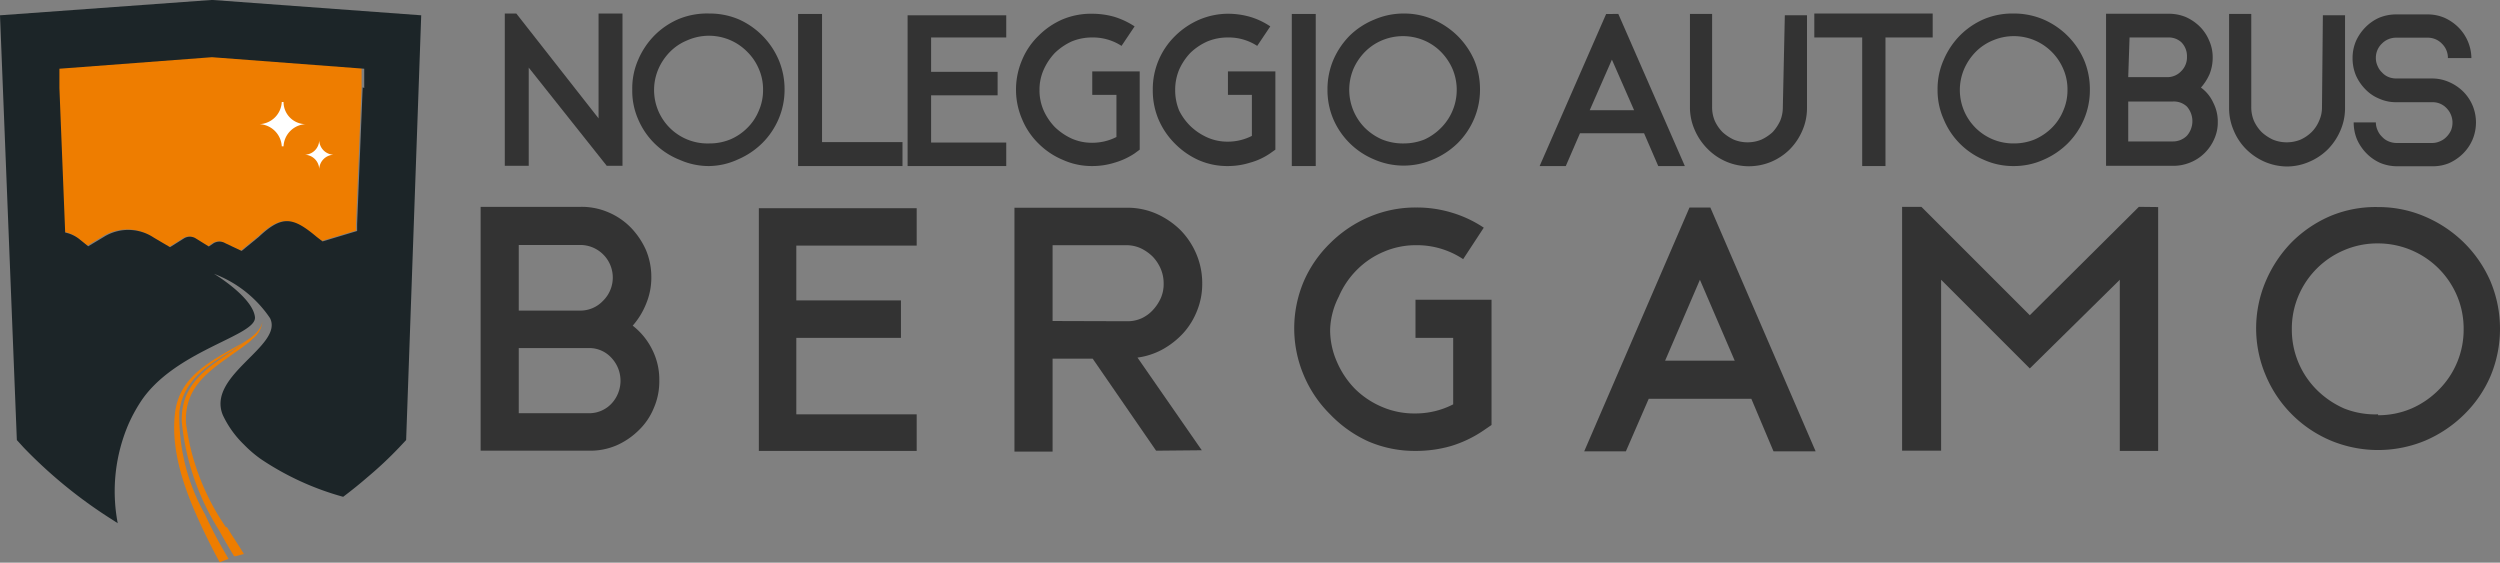
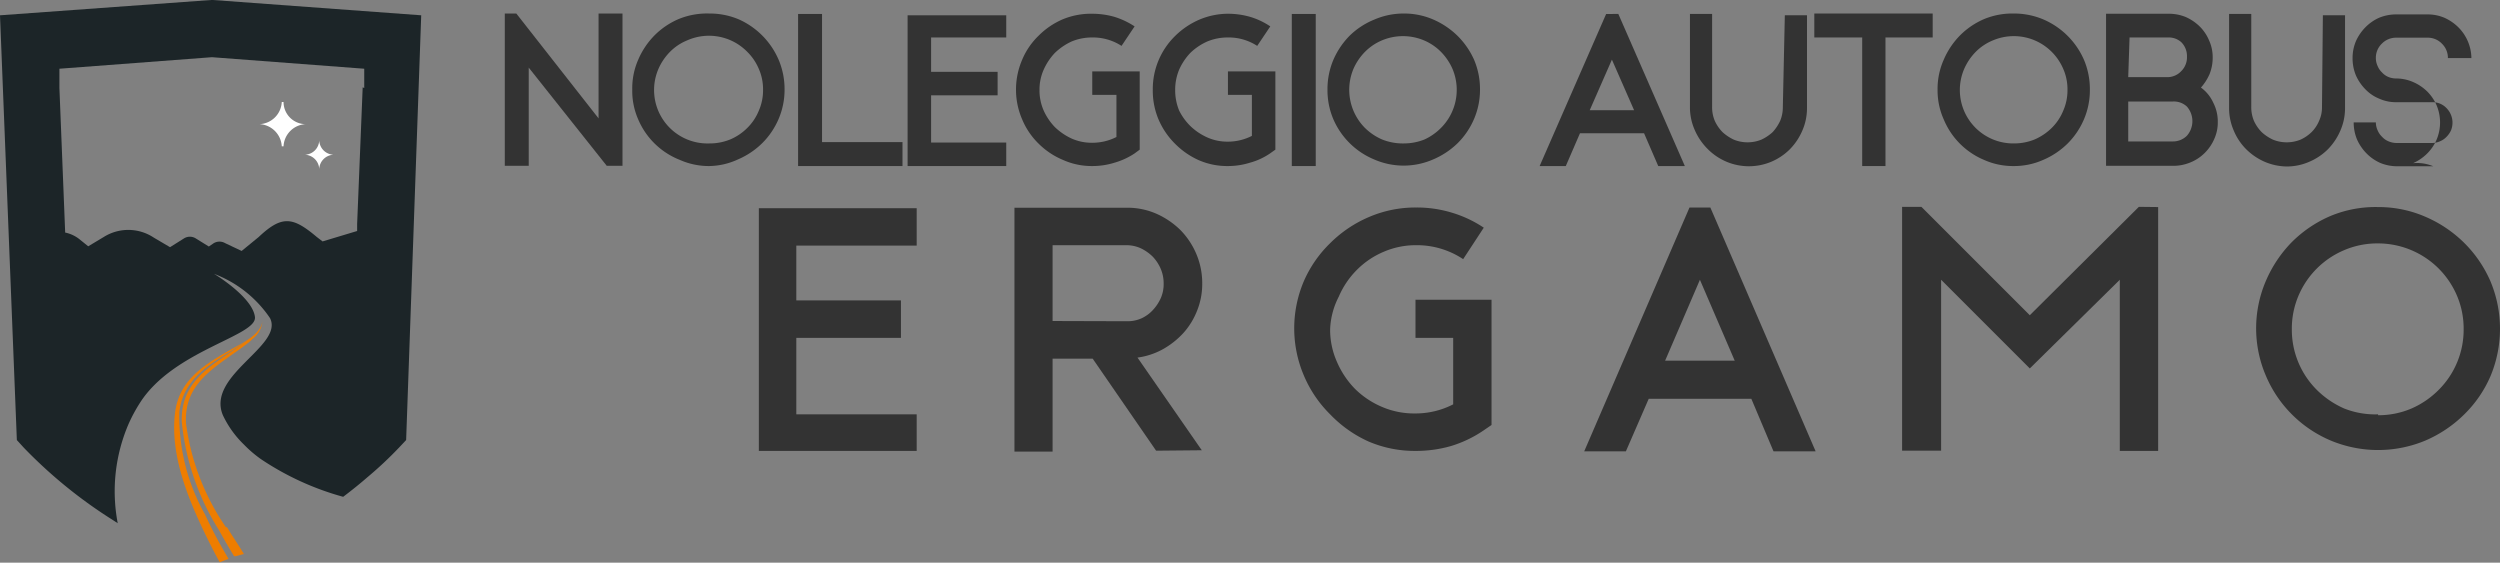
<svg xmlns="http://www.w3.org/2000/svg" width="112.77" height="25.38" viewBox="0 0 112.77 25.38">
  <rect x="0" y="0" width="112.77" height="25.38" fill="#808080" stroke="none" />
  <defs>
    <style>
      .a855d213-2f34-437d-9d0a-79d443a58110 {
        fill: #333;
      }

      .b1317fbb-ca05-4223-9b96-2f29c98d9a21 {
        fill: #ee7d00;
      }

      .ad942cc4-5c3b-4f6d-9a36-f869ab35316f {
        fill: #1c2528;
      }

      .fe431ec4-888d-44b0-89d7-d8127b87b169 {
        fill: #25281a;
      }

      .acf0fd00-0c72-4745-ade5-b785b0c91852 {
        fill: #fff;
      }
    </style>
  </defs>
  <g id="f6eb925e-87dd-4b4f-a571-3c496a4a8706" data-name="Livello 2">
    <g id="b557e46e-2947-4e52-97de-3cbcb06611d8" data-name="Livello 3">
      <g>
        <g>
          <path class="a855d213-2f34-437d-9d0a-79d443a58110" d="M27.37,7.79,23.85,3.36V7.79H22.77V.92h.52L27,5.65V.92h1.08V7.79Z" transform="translate(0 -0.31)" />
          <path class="a855d213-2f34-437d-9d0a-79d443a58110" d="M32,.92a3.34,3.34,0,0,1,1.34.27A3.51,3.51,0,0,1,35.12,3a3.38,3.38,0,0,1,.27,1.34,3.34,3.34,0,0,1-.27,1.34,3.45,3.45,0,0,1-.74,1.09,3.54,3.54,0,0,1-1.09.73A3.19,3.19,0,0,1,32,7.8a3.22,3.22,0,0,1-1.34-.28A3.38,3.38,0,0,1,28.79,5.7a3.18,3.18,0,0,1-.27-1.34A3.21,3.21,0,0,1,28.79,3a3.54,3.54,0,0,1,.73-1.09,3.45,3.45,0,0,1,1.09-.74A3.38,3.38,0,0,1,32,.92Zm0,5.86a2.46,2.46,0,0,0,.94-.18,2.43,2.43,0,0,0,.77-.52,2.32,2.32,0,0,0,.52-.78,2.29,2.29,0,0,0,.19-.94,2.29,2.29,0,0,0-.19-.94,2.38,2.38,0,0,0-.52-.77A2.42,2.42,0,0,0,31,2.13a2.32,2.32,0,0,0-.78.52,2.55,2.55,0,0,0-.52.77A2.41,2.41,0,0,0,32,6.78Z" transform="translate(0 -0.31)" />
          <path class="a855d213-2f34-437d-9d0a-79d443a58110" d="M40.71,6.72V7.8H36V.94h1.08V6.72Z" transform="translate(0 -0.31)" />
          <path class="a855d213-2f34-437d-9d0a-79d443a58110" d="M45.39,7.8H40.94V1h4.45V2H42V3.55h3V4.61H42V6.74h3.39Z" transform="translate(0 -0.31)" />
          <path class="a855d213-2f34-437d-9d0a-79d443a58110" d="M51.41,7.06l-.23.17a3.26,3.26,0,0,1-.91.42,3.32,3.32,0,0,1-1,.15,3.17,3.17,0,0,1-1.33-.28,3.42,3.42,0,0,1-1.09-.73,3.29,3.29,0,0,1-.74-1.09,3.35,3.35,0,0,1-.28-1.34A3.39,3.39,0,0,1,46.11,3a3.25,3.25,0,0,1,.74-1.08,3.45,3.45,0,0,1,1.09-.74A3.33,3.33,0,0,1,49.27.93a3.66,3.66,0,0,1,1,.14,3.6,3.6,0,0,1,.91.43l-.59.88A2.37,2.37,0,0,0,49.27,2a2.41,2.41,0,0,0-.93.18,2.76,2.76,0,0,0-.75.51,2.67,2.67,0,0,0-.51.76,2.2,2.2,0,0,0-.19.92,2.24,2.24,0,0,0,.19.93,2.62,2.62,0,0,0,.51.75,2.76,2.76,0,0,0,.75.51,2.24,2.24,0,0,0,.93.19,2.4,2.4,0,0,0,1.09-.26V4.59H49.27V3.53h2.14Z" transform="translate(0 -0.31)" />
          <path class="a855d213-2f34-437d-9d0a-79d443a58110" d="M57.53,7.06l-.24.17a3,3,0,0,1-.91.42,3.3,3.3,0,0,1-1,.15,3.19,3.19,0,0,1-1.34-.28A3.54,3.54,0,0,1,53,6.79a3.45,3.45,0,0,1-.74-1.09A3.34,3.34,0,0,1,52,4.36a3.35,3.35,0,0,1,1-2.42,3.56,3.56,0,0,1,1.09-.74A3.34,3.34,0,0,1,55.39.93a3.64,3.64,0,0,1,1,.14,3.31,3.31,0,0,1,.91.43l-.59.88A2.36,2.36,0,0,0,55.39,2a2.41,2.41,0,0,0-.93.18,2.67,2.67,0,0,0-.76.51,2.67,2.67,0,0,0-.51.76,2.36,2.36,0,0,0-.18.92,2.41,2.41,0,0,0,.18.93A2.62,2.62,0,0,0,53.7,6a2.67,2.67,0,0,0,.76.51,2.24,2.24,0,0,0,.93.19,2.39,2.39,0,0,0,1.08-.26V4.59H55.39V3.53h2.14Z" transform="translate(0 -0.31)" />
          <path class="a855d213-2f34-437d-9d0a-79d443a58110" d="M59.35,7.8H58.27V.94h1.08Z" transform="translate(0 -0.31)" />
          <path class="a855d213-2f34-437d-9d0a-79d443a58110" d="M63.32.92a3.29,3.29,0,0,1,1.33.27,3.61,3.61,0,0,1,1.1.74A3.56,3.56,0,0,1,66.49,3a3.38,3.38,0,0,1,.27,1.34,3.34,3.34,0,0,1-.27,1.34,3.45,3.45,0,0,1-.74,1.09,3.58,3.58,0,0,1-1.1.73,3.32,3.32,0,0,1-2.67,0A3.44,3.44,0,0,1,60.15,5.7a3.34,3.34,0,0,1-.27-1.34A3.38,3.38,0,0,1,60.15,3a3.56,3.56,0,0,1,.74-1.09A3.45,3.45,0,0,1,62,1.19,3.31,3.31,0,0,1,63.32.92Zm0,5.86a2.5,2.5,0,0,0,.94-.18A2.55,2.55,0,0,0,65,6.08a2.43,2.43,0,0,0,.52-2.66A2.55,2.55,0,0,0,65,2.65a2.38,2.38,0,0,0-.77-.52,2.45,2.45,0,0,0-1.89,0,2.38,2.38,0,0,0-.77.52,2.55,2.55,0,0,0-.52.77,2.44,2.44,0,0,0,.52,2.66,2.55,2.55,0,0,0,.77.52A2.51,2.51,0,0,0,63.32,6.78Z" transform="translate(0 -0.31)" />
          <path class="a855d213-2f34-437d-9d0a-79d443a58110" d="M70.63,7.8H69.45l3-6.86H73L76,7.8H74.8l-.64-1.48H71.27ZM72.71,3l-1,2.28h2Z" transform="translate(0 -0.31)" />
          <path class="a855d213-2f34-437d-9d0a-79d443a58110" d="M80.51,1h1v4.2a2.52,2.52,0,0,1-.21,1,2.74,2.74,0,0,1-.56.84,2.65,2.65,0,0,1-.85.57,2.61,2.61,0,0,1-2,0A2.65,2.65,0,0,1,77,7a2.74,2.74,0,0,1-.56-.84,2.52,2.52,0,0,1-.21-1V.94h1v4.2a1.59,1.59,0,0,0,.12.62,1.78,1.78,0,0,0,.35.51,2,2,0,0,0,.51.34,1.66,1.66,0,0,0,1.24,0,2,2,0,0,0,.51-.34,2,2,0,0,0,.34-.51,1.59,1.59,0,0,0,.12-.62Z" transform="translate(0 -0.31)" />
          <path class="a855d213-2f34-437d-9d0a-79d443a58110" d="M81.84.92h5.34V2H85.05V7.8H84V2H81.84Z" transform="translate(0 -0.31)" />
          <path class="a855d213-2f34-437d-9d0a-79d443a58110" d="M90.84.92a3.38,3.38,0,0,1,1.34.27A3.51,3.51,0,0,1,94,3a3.38,3.38,0,0,1,.27,1.34A3.34,3.34,0,0,1,94,5.7a3.45,3.45,0,0,1-.74,1.09,3.54,3.54,0,0,1-1.09.73,3.22,3.22,0,0,1-1.34.28,3.19,3.19,0,0,1-1.34-.28A3.38,3.38,0,0,1,87.68,5.7a3.19,3.19,0,0,1-.28-1.34A3.22,3.22,0,0,1,87.68,3a3.54,3.54,0,0,1,.73-1.09,3.45,3.45,0,0,1,1.09-.74A3.34,3.34,0,0,1,90.84.92Zm0,5.86a2.46,2.46,0,0,0,.94-.18,2.55,2.55,0,0,0,.77-.52,2.32,2.32,0,0,0,.52-.78,2.29,2.29,0,0,0,.19-.94,2.29,2.29,0,0,0-.19-.94,2.44,2.44,0,0,0-1.29-1.29,2.42,2.42,0,0,0-1.88,0,2.32,2.32,0,0,0-.78.52,2.55,2.55,0,0,0-.52.77,2.41,2.41,0,0,0,2.24,3.36Z" transform="translate(0 -0.31)" />
          <path class="a855d213-2f34-437d-9d0a-79d443a58110" d="M98,7.79H95V.93h2.83a2,2,0,0,1,.77.15,2.13,2.13,0,0,1,.63.43,1.93,1.93,0,0,1,.42.63,1.82,1.82,0,0,1,.16.76,2,2,0,0,1-.14.75,2.27,2.27,0,0,1-.39.61,1.71,1.71,0,0,1,.55.67,1.87,1.87,0,0,1,.21.88,1.8,1.8,0,0,1-.16.77,2,2,0,0,1-.43.63,1.93,1.93,0,0,1-.63.42A2,2,0,0,1,98,7.79Zm-2-4h1.75a.85.85,0,0,0,.64-.27.87.87,0,0,0,.26-.66.88.88,0,0,0-.26-.65A.84.84,0,0,0,97.81,2H96.06Zm0,2.9h2a.89.89,0,0,0,.65-.26,1,1,0,0,0,0-1.31A.86.86,0,0,0,98,4.89h-2Z" transform="translate(0 -0.31)" />
          <path class="a855d213-2f34-437d-9d0a-79d443a58110" d="M104.78,1h1v4.2a2.52,2.52,0,0,1-.21,1,2.74,2.74,0,0,1-.56.84,2.65,2.65,0,0,1-.85.57,2.52,2.52,0,0,1-1,.21,2.61,2.61,0,0,1-1-.21,2.71,2.71,0,0,1-.84-.57,2.58,2.58,0,0,1-.56-.84,2.52,2.52,0,0,1-.21-1V.94h1v4.2a1.59,1.59,0,0,0,.12.62,1.78,1.78,0,0,0,.35.51,2,2,0,0,0,.51.34,1.66,1.66,0,0,0,1.24,0,1.77,1.77,0,0,0,.5-.34,1.57,1.57,0,0,0,.34-.51,1.44,1.44,0,0,0,.13-.62Z" transform="translate(0 -0.31)" />
-           <path class="a855d213-2f34-437d-9d0a-79d443a58110" d="M109.76,7.81h-1.62a2,2,0,0,1-.77-.15,2,2,0,0,1-.62-.43,2.13,2.13,0,0,1-.43-.63,2,2,0,0,1-.15-.77h1a.86.86,0,0,0,.08.36.84.84,0,0,0,.2.29.8.8,0,0,0,.28.2.94.94,0,0,0,.36.08h1.62a.86.86,0,0,0,.36-.08.84.84,0,0,0,.29-.2,1,1,0,0,0,.2-.29.93.93,0,0,0-.2-1,.86.86,0,0,0-.65-.27h-1.62a1.83,1.83,0,0,1-.77-.16,1.79,1.79,0,0,1-.62-.42,2.13,2.13,0,0,1-.43-.63,2,2,0,0,1-.15-.78,1.94,1.94,0,0,1,.15-.76,2.13,2.13,0,0,1,.43-.63,2,2,0,0,1,.62-.43,2,2,0,0,1,.77-.15h1.41a1.94,1.94,0,0,1,.76.15,2.13,2.13,0,0,1,.63.43,2,2,0,0,1,.59,1.39h-1.06a.89.89,0,0,0-.27-.65.88.88,0,0,0-.65-.27h-1.41a.89.89,0,0,0-.65.27.88.88,0,0,0-.27.65.86.86,0,0,0,.08.36.84.84,0,0,0,.2.29.8.8,0,0,0,.28.2.92.92,0,0,0,.36.07h1.62a1.91,1.91,0,0,1,.76.16,2.1,2.1,0,0,1,.63.42,2,2,0,0,1,.43.63,2,2,0,0,1,0,1.55,2,2,0,0,1-.43.63,2.13,2.13,0,0,1-.63.43A1.91,1.91,0,0,1,109.76,7.81Z" transform="translate(0 -0.31)" />
-           <path class="a855d213-2f34-437d-9d0a-79d443a58110" d="M26.58,20.64h-4.9v-11h4.53a3.05,3.05,0,0,1,1.24.25,3.11,3.11,0,0,1,1,.68,3.52,3.52,0,0,1,.68,1,3.13,3.13,0,0,1,.25,1.22A3.06,3.06,0,0,1,29.15,14a3.38,3.38,0,0,1-.61,1,3.1,3.1,0,0,1,.88,1.08,3,3,0,0,1,.32,1.41,3,3,0,0,1-.25,1.23,2.91,2.91,0,0,1-.68,1,3.33,3.33,0,0,1-1,.68A3,3,0,0,1,26.58,20.64ZM23.4,14.32h2.8a1.4,1.4,0,0,0,1-.44,1.47,1.47,0,0,0-1-2.52H23.4Zm0,4.63h3.17a1.38,1.38,0,0,0,1-.42,1.51,1.51,0,0,0,0-2.09,1.35,1.35,0,0,0-1-.43H23.4Z" transform="translate(0 -0.31)" />
+           <path class="a855d213-2f34-437d-9d0a-79d443a58110" d="M109.76,7.81h-1.62a2,2,0,0,1-.77-.15,2,2,0,0,1-.62-.43,2.13,2.13,0,0,1-.43-.63,2,2,0,0,1-.15-.77h1a.86.86,0,0,0,.08.36.84.84,0,0,0,.2.29.8.8,0,0,0,.28.2.94.94,0,0,0,.36.08h1.62a.86.86,0,0,0,.36-.08.84.84,0,0,0,.29-.2,1,1,0,0,0,.2-.29.93.93,0,0,0-.2-1,.86.86,0,0,0-.65-.27h-1.62a1.83,1.83,0,0,1-.77-.16,1.79,1.79,0,0,1-.62-.42,2.13,2.13,0,0,1-.43-.63,2,2,0,0,1-.15-.78,1.94,1.94,0,0,1,.15-.76,2.13,2.13,0,0,1,.43-.63,2,2,0,0,1,.62-.43,2,2,0,0,1,.77-.15h1.41a1.94,1.94,0,0,1,.76.15,2.13,2.13,0,0,1,.63.43,2,2,0,0,1,.59,1.39h-1.06a.89.89,0,0,0-.27-.65.88.88,0,0,0-.65-.27h-1.41a.89.89,0,0,0-.65.27.88.88,0,0,0-.27.65.86.86,0,0,0,.08.36.84.84,0,0,0,.2.29.8.8,0,0,0,.28.2.92.92,0,0,0,.36.07a1.91,1.91,0,0,1,.76.16,2.1,2.1,0,0,1,.63.42,2,2,0,0,1,.43.63,2,2,0,0,1,0,1.55,2,2,0,0,1-.43.63,2.13,2.13,0,0,1-.63.43A1.91,1.91,0,0,1,109.76,7.81Z" transform="translate(0 -0.31)" />
          <path class="a855d213-2f34-437d-9d0a-79d443a58110" d="M41.35,20.65H34.23V9.7h7.12v1.69H35.92v2.47h4.72v1.69H35.92V19h5.43Z" transform="translate(0 -0.31)" />
          <path class="a855d213-2f34-437d-9d0a-79d443a58110" d="M52.15,20.64l-2.86-4.15H47.48v4.19H45.76v-11l5.08,0a3.25,3.25,0,0,1,1.32.27,3.67,3.67,0,0,1,1.08.73,3.47,3.47,0,0,1,.73,1.1,3.37,3.37,0,0,1,.26,1.34A3.21,3.21,0,0,1,54,14.32a3.3,3.3,0,0,1-.61,1,3.7,3.7,0,0,1-.93.74,3.25,3.25,0,0,1-1.15.38l2.9,4.18ZM50.84,14.8a1.54,1.54,0,0,0,.65-.13A1.64,1.64,0,0,0,52,14.3a2,2,0,0,0,.36-.54,1.57,1.57,0,0,0,.13-.65,1.67,1.67,0,0,0-.13-.67,1.87,1.87,0,0,0-.36-.55,2,2,0,0,0-.54-.38,1.58,1.58,0,0,0-.65-.14H47.48v3.42Z" transform="translate(0 -0.31)" />
          <path class="a855d213-2f34-437d-9d0a-79d443a58110" d="M67.28,19.48l-.38.26a5.36,5.36,0,0,1-1.45.69,5.72,5.72,0,0,1-1.6.22,5.3,5.3,0,0,1-2.13-.43A5.57,5.57,0,0,1,60,19a5.41,5.41,0,0,1-1.18-1.74,5.42,5.42,0,0,1,0-4.28A5.41,5.41,0,0,1,60,11.28a5.57,5.57,0,0,1,1.75-1.18,5.3,5.3,0,0,1,2.13-.43,5.39,5.39,0,0,1,1.6.23,5.33,5.33,0,0,1,1.45.68L66,12a3.76,3.76,0,0,0-2.11-.63,3.66,3.66,0,0,0-1.48.3,3.75,3.75,0,0,0-1.21.82,3.85,3.85,0,0,0-.81,1.2A3.49,3.49,0,0,0,60,15.15a3.55,3.55,0,0,0,.31,1.49,4,4,0,0,0,.81,1.21,3.89,3.89,0,0,0,1.21.81,3.66,3.66,0,0,0,1.48.3,3.72,3.72,0,0,0,1.74-.41v-3H63.85V13.83h3.43Z" transform="translate(0 -0.31)" />
          <path class="a855d213-2f34-437d-9d0a-79d443a58110" d="M73.34,20.67H71.46l4.75-11h.94l4.75,11H80L79,18.3H74.37Zm3.34-7.74-1.57,3.65h3.14Z" transform="translate(0 -0.31)" />
          <path class="a855d213-2f34-437d-9d0a-79d443a58110" d="M97.35,9.65v11H95.62V12.93l-4.06,4-4-4v7.71H85.8v-11h.87l4.89,4.89,4.92-4.89Z" transform="translate(0 -0.31)" />
          <path class="a855d213-2f34-437d-9d0a-79d443a58110" d="M107.27,9.65a5.32,5.32,0,0,1,2.14.44,5.68,5.68,0,0,1,1.75,1.18A5.57,5.57,0,0,1,112.34,13a5.54,5.54,0,0,1,0,4.28A5.41,5.41,0,0,1,111.16,19a5.68,5.68,0,0,1-1.75,1.18,5.54,5.54,0,0,1-4.28,0,5.49,5.49,0,0,1-2.92-2.92,5.42,5.42,0,0,1,0-4.28,5.71,5.71,0,0,1,1.17-1.75,5.57,5.57,0,0,1,1.75-1.18A5.29,5.29,0,0,1,107.27,9.65Zm0,9.39a3.79,3.79,0,0,0,1.5-.3A3.94,3.94,0,0,0,110,17.9a3.83,3.83,0,0,0,1.13-2.75,3.79,3.79,0,0,0-.3-1.5,3.87,3.87,0,0,0-.83-1.23,3.87,3.87,0,0,0-2.74-1.13,3.8,3.8,0,0,0-1.51.3,3.87,3.87,0,0,0-2.07,2.06,3.79,3.79,0,0,0-.3,1.5,3.83,3.83,0,0,0,1.13,2.75,4.06,4.06,0,0,0,1.24.84A3.8,3.8,0,0,0,107.27,19Z" transform="translate(0 -0.31)" />
        </g>
        <g>
          <g>
            <path class="b1317fbb-ca05-4223-9b96-2f29c98d9a21" d="M10.19,24.09a10.71,10.71,0,0,1-1.8-4.68c-.11-1.95,1.52-2.62,2.85-3.67h0l.24-.22h0l.06-.06h0a1.11,1.11,0,0,0,.3-.68v0c-.06.56-.76.93-1.23,1.19-1.21.68-2.47,1.36-2.7,2.86h0c-.28,1.95.58,4,1.41,5.7h0c.19.39.38.76.59,1.14l.4-.15c-.38-.64-.74-1.3-1.06-2a9,9,0,0,1-1.16-4.63c.21-1.78,1.83-2.34,3.11-3.25h0c-1.4,1.05-3.07,1.69-3,3.71a11.2,11.2,0,0,0,1.67,4.86h0c.22.4.45.8.69,1.19l.07,0L11,25.3c-.24-.41-.52-.8-.76-1.21Z" transform="translate(0 -0.31)" />
-             <path class="b1317fbb-ca05-4223-9b96-2f29c98d9a21" d="M9.52,2.86l-6.88.52,0,.87v0l.26,6.52a1.54,1.54,0,0,1,.68.33l.36.29.7-.42a2.08,2.08,0,0,1,2.26.05l.73.43.62-.39a.5.5,0,0,1,.55,0l.58.36.22-.15a.51.51,0,0,1,.52,0l.74.35.77-.63c1.06-1,1.55-.87,2.62,0l.25.19,1.56-.47v-.32l.25-6.16,0-.87Z" transform="translate(0 -0.31)" />
            <path class="ad942cc4-5c3b-4f6d-9a36-f869ab35316f" d="M9.61.31H9.52L0,1,.76,20.16l.31.34a21.38,21.38,0,0,0,3.85,3.16l.39.25a7.68,7.68,0,0,1,.5-4.5,7.24,7.24,0,0,1,.51-.94c1.52-2.37,5.28-3,5.18-3.86s-1.68-1.85-1.85-1.95h0a5.32,5.32,0,0,1,2.53,2c.63,1.25-2.87,2.57-2.13,4.37A4.51,4.51,0,0,0,11,20.36a5.46,5.46,0,0,0,.77.66,12.66,12.66,0,0,0,3.71,1.7c.41-.31.78-.61,1.09-.88A17.32,17.32,0,0,0,18,20.5l.32-.34L19,1Zm6.75,3.94-.25,6.16v.32l-1.56.47L14.29,11c-1.07-.9-1.56-1-2.62,0l-.77.63-.74-.35a.51.51,0,0,0-.52,0l-.22.15-.58-.36a.5.5,0,0,0-.55,0l-.62.39-.73-.43A2.08,2.08,0,0,0,4.68,11l-.7.42-.36-.29a1.54,1.54,0,0,0-.68-.33L2.68,4.28v0l0-.87,6.88-.52,6.87.52,0,.87Z" transform="translate(0 -0.31)" />
            <polygon class="fe431ec4-888d-44b0-89d7-d8127b87b169" points="16.36 3.94 16.36 3.94 16.11 10.11 16.36 3.94" />
          </g>
          <path class="acf0fd00-0c72-4745-ade5-b785b0c91852" d="M15.06,7.29a.67.67,0,0,1-.66-.66,0,0,0,0,0,0,0,0,0,0,0,0,0,0,.67.67,0,0,1-.66.66l0,0s0,0,0,0a.67.67,0,0,1,.66.66,0,0,0,0,0,0,0,0,0,0,0,0,0,0,.67.67,0,0,1,.66-.66s0,0,0,0Z" transform="translate(0 -0.31)" />
          <path class="acf0fd00-0c72-4745-ade5-b785b0c91852" d="M13.79,5.91a1,1,0,0,1-1-1,0,0,0,1,0-.08,0,1.05,1.05,0,0,1-1,1,0,0,0,0,0,0,0,0,0,0,0,0,0,0,1.06,1.06,0,0,1,1,1,0,0,0,1,0,.08,0,1.05,1.05,0,0,1,1-1s.05,0,.05,0A0,0,0,0,0,13.79,5.91Z" transform="translate(0 -0.31)" />
        </g>
      </g>
    </g>
  </g>
</svg>